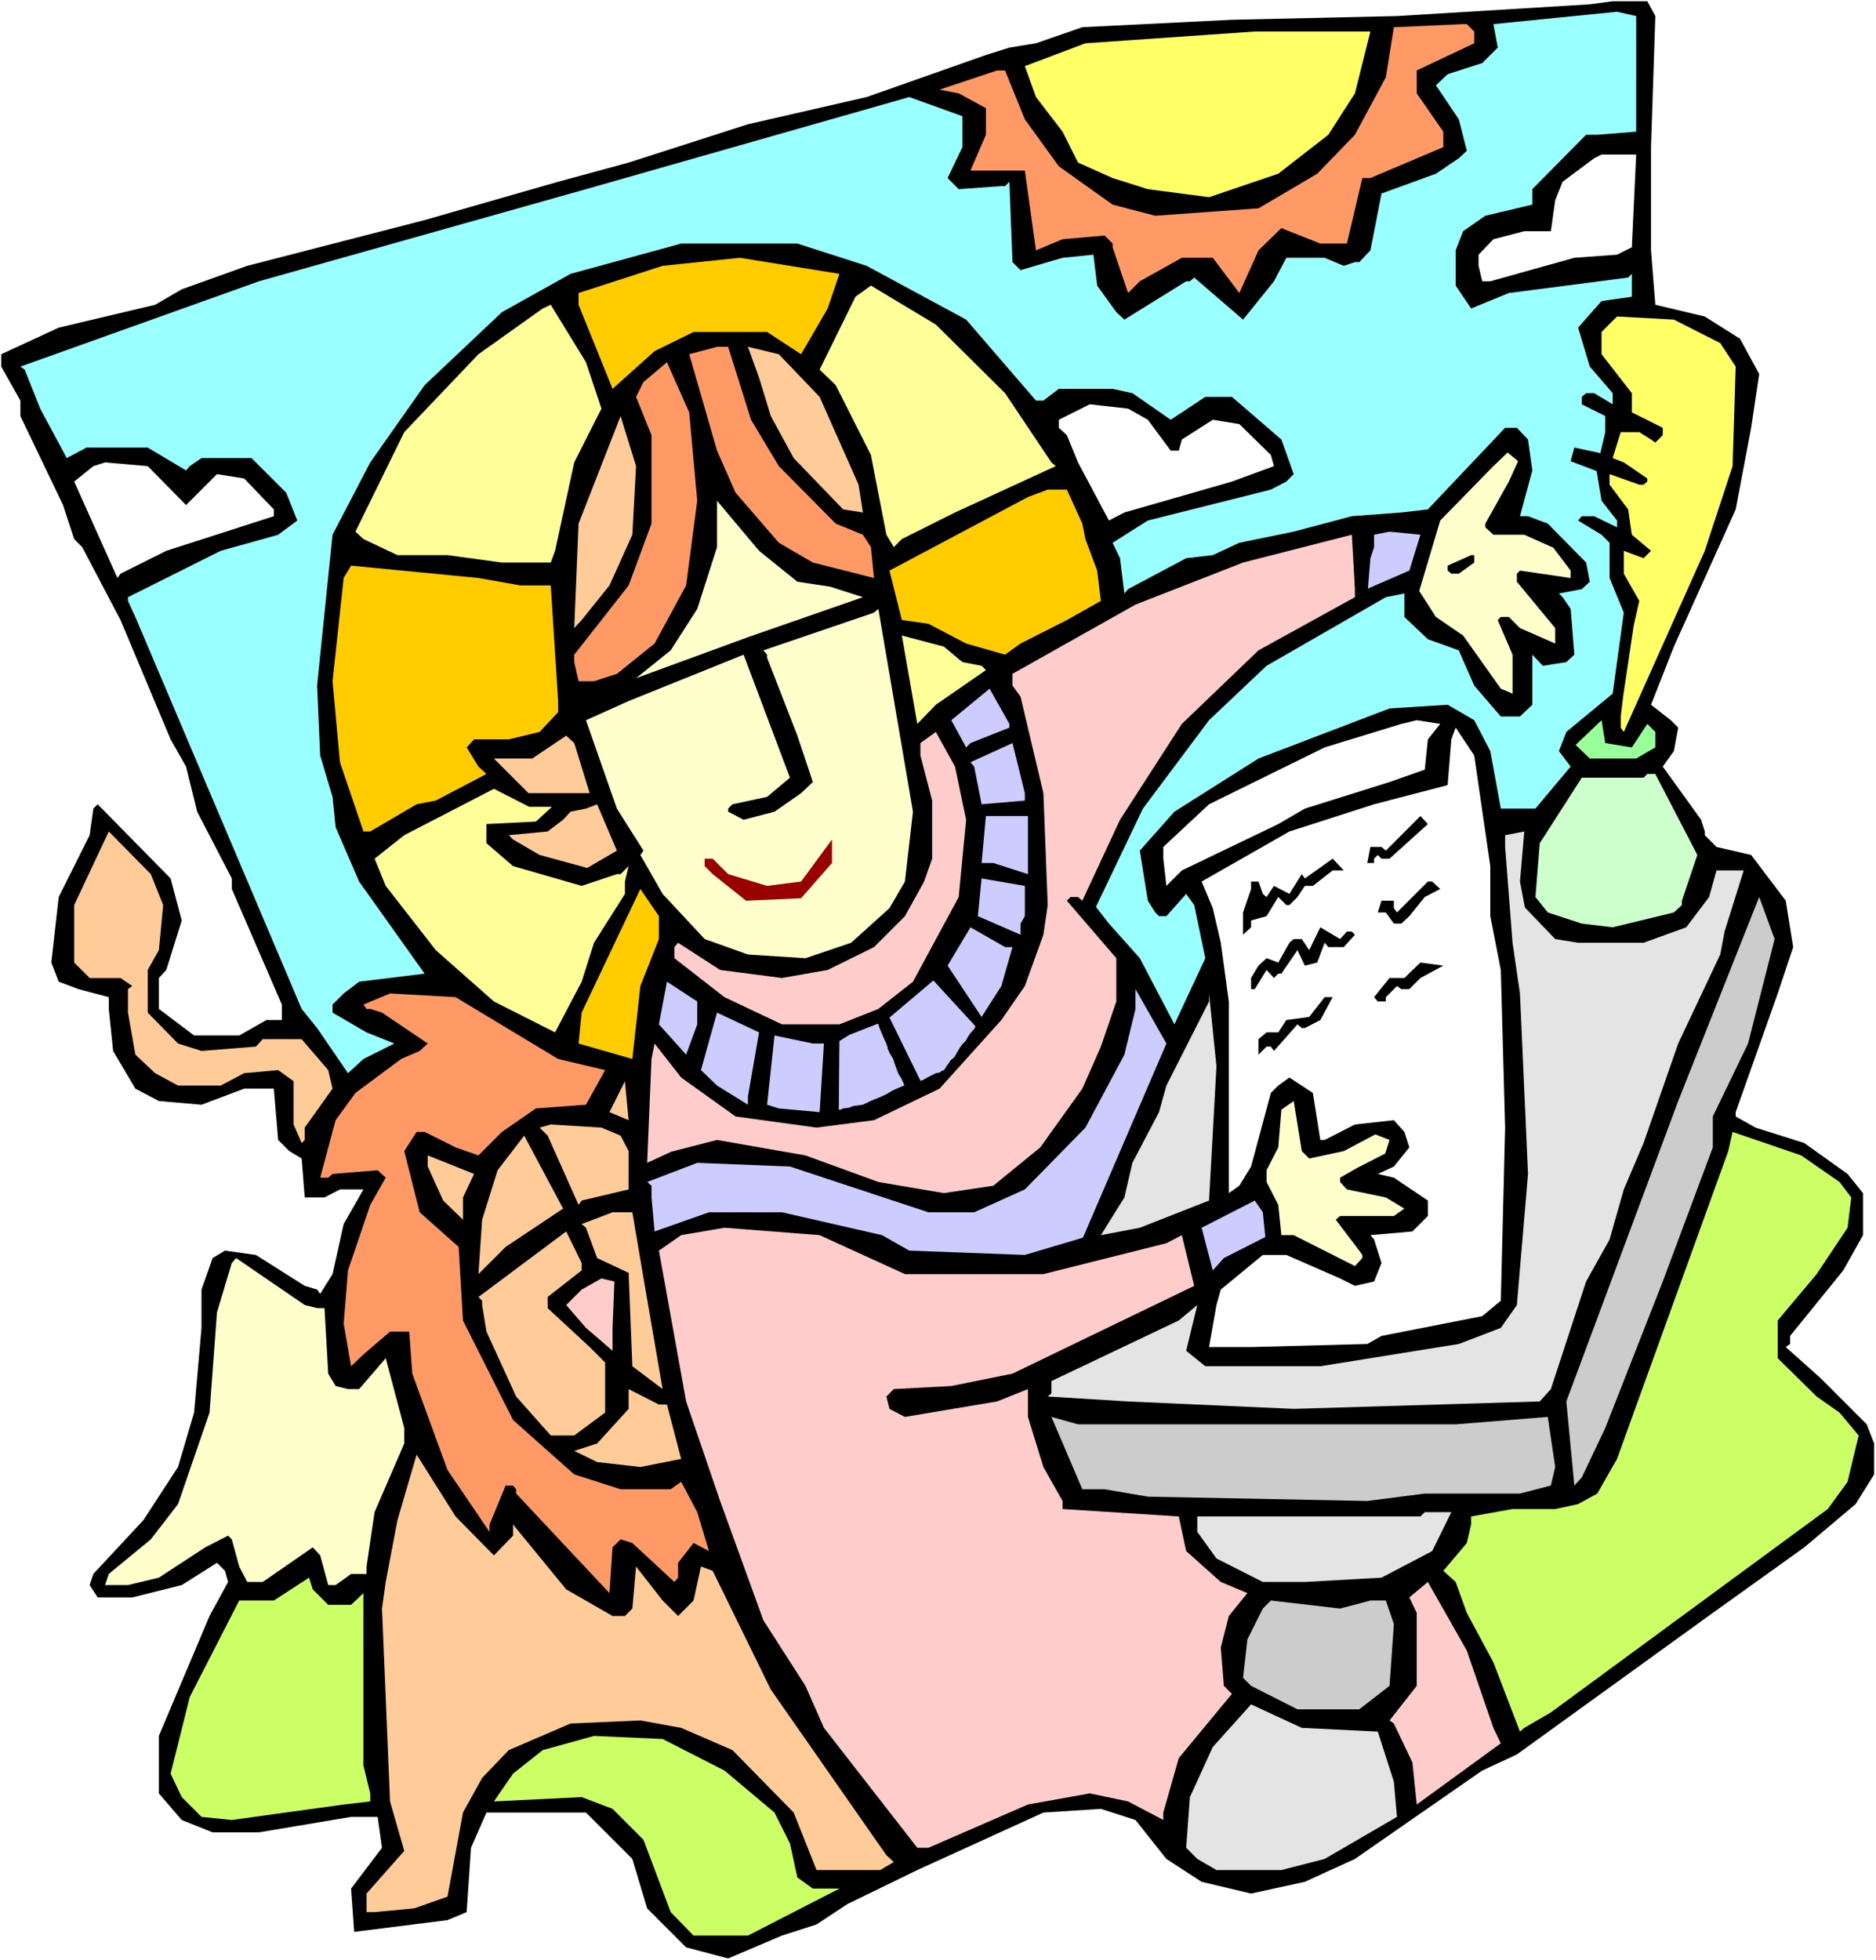
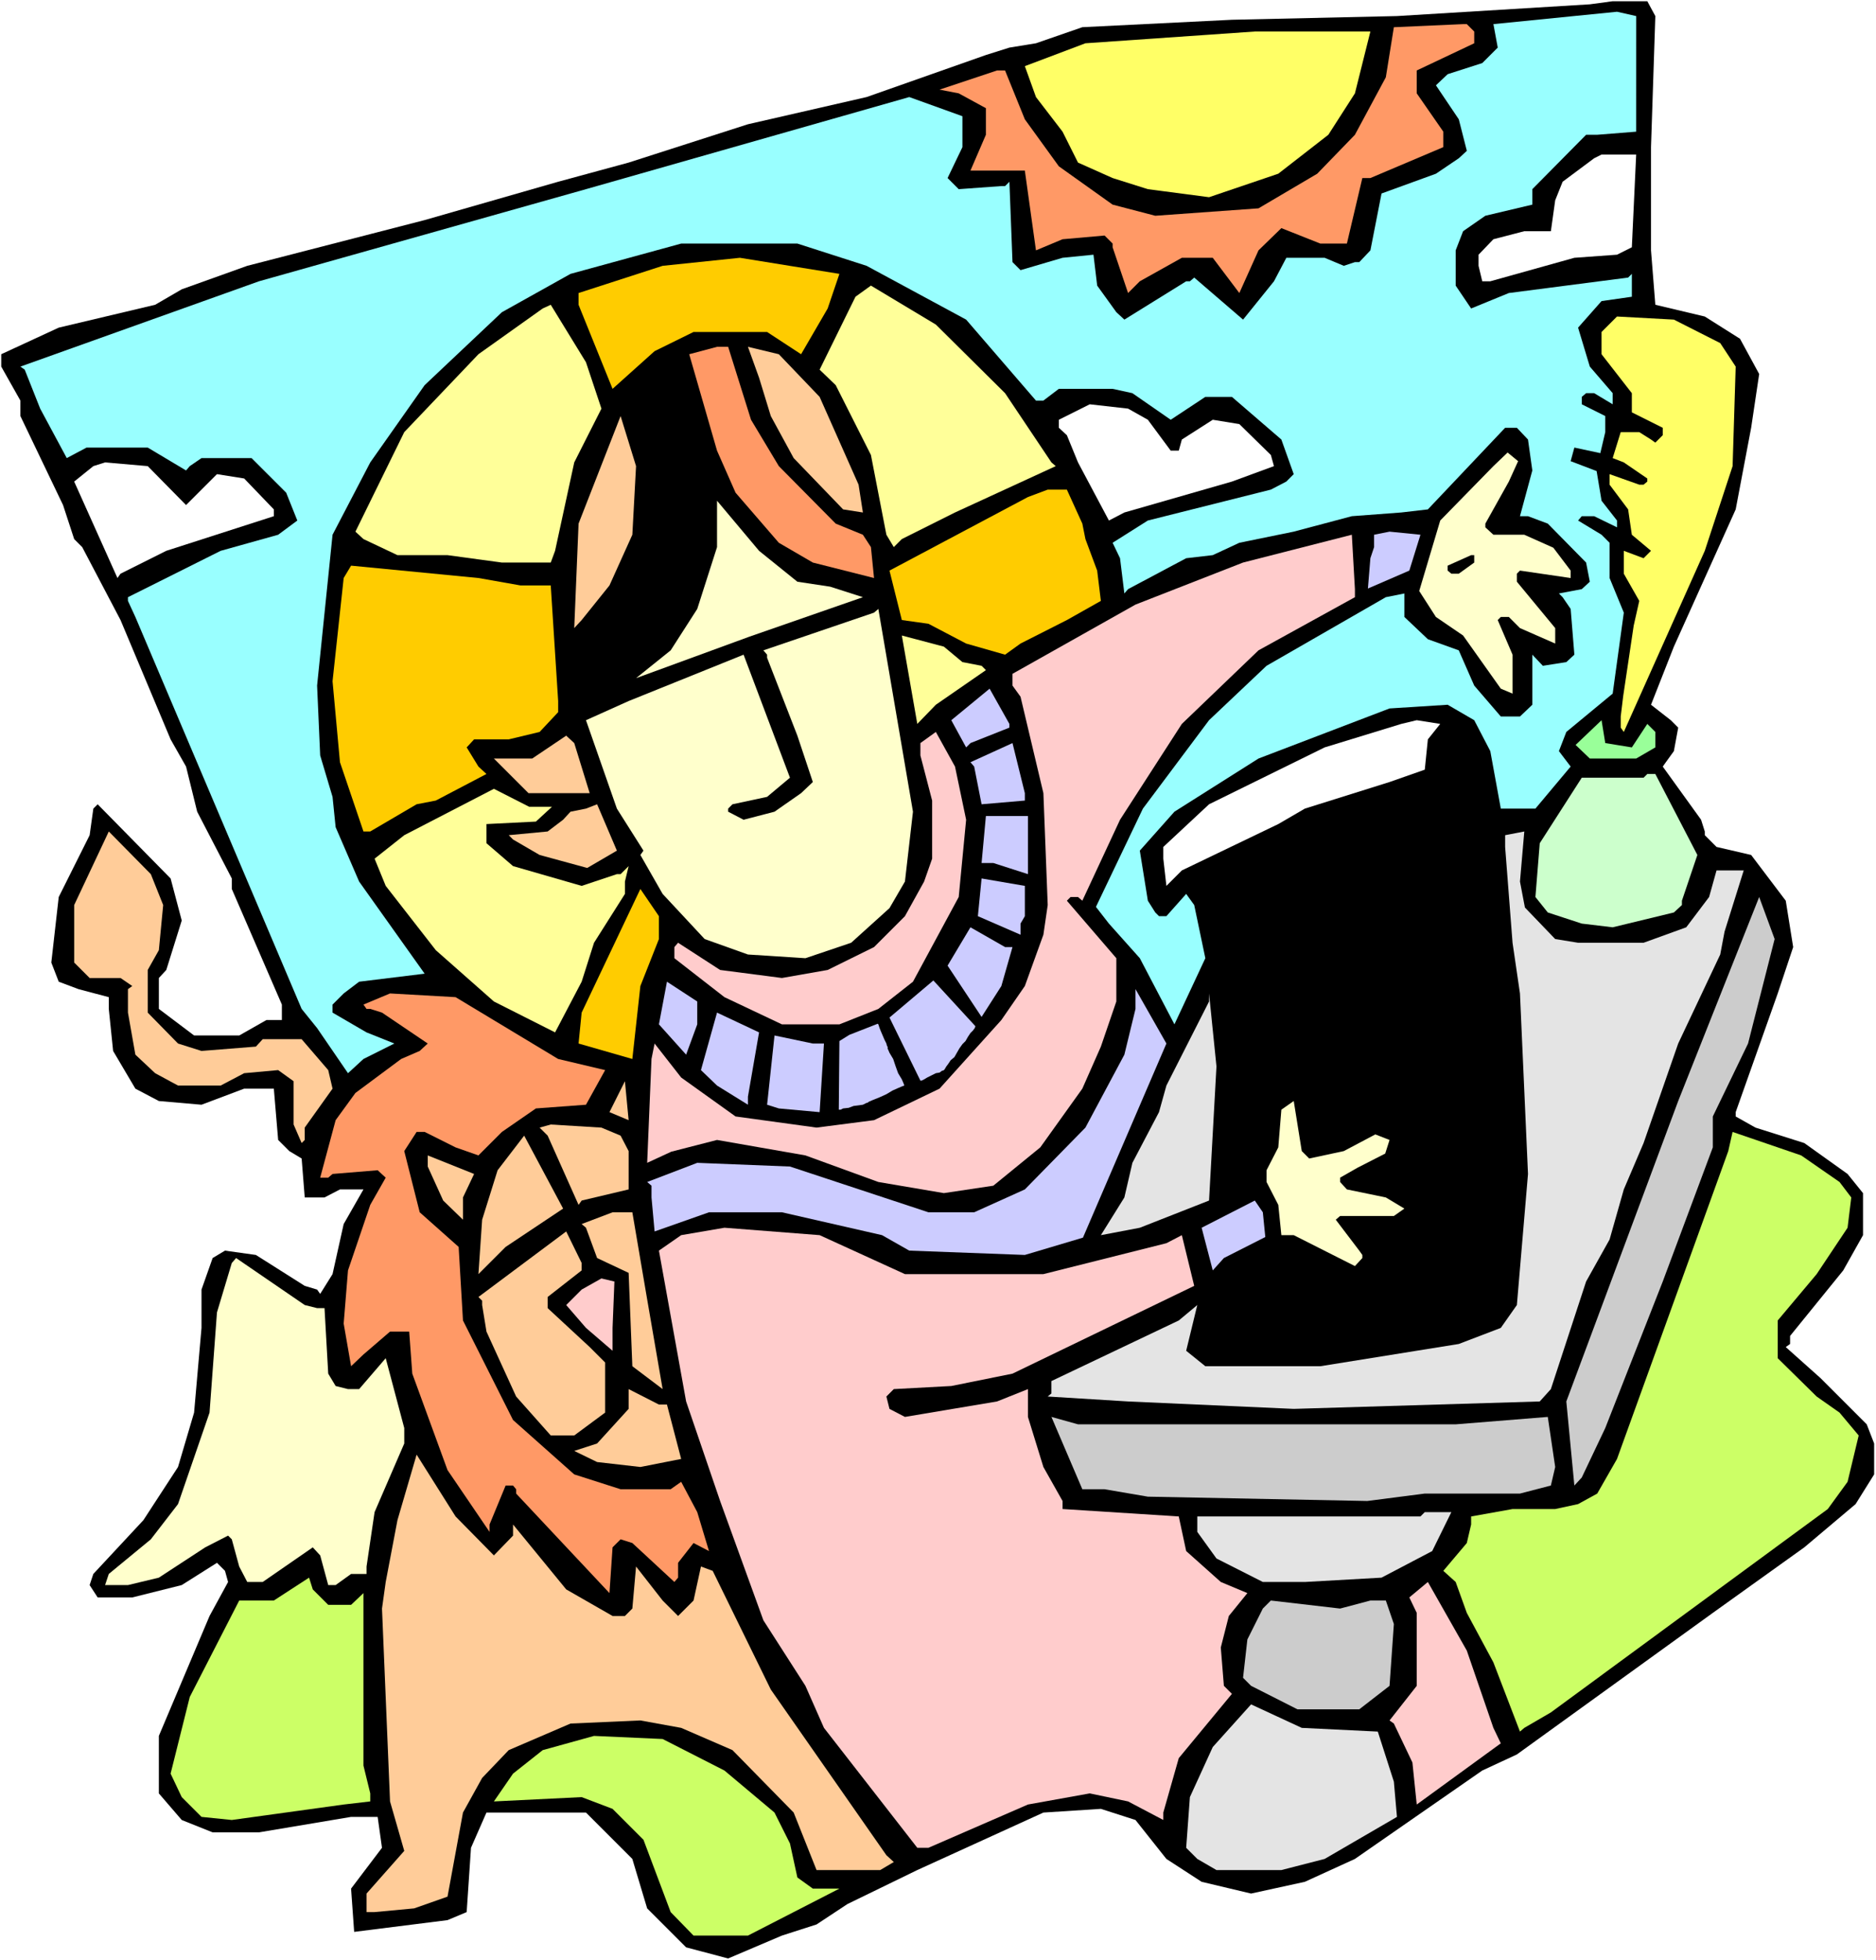
<svg xmlns="http://www.w3.org/2000/svg" xmlns:ns1="http://sodipodi.sourceforge.net/DTD/sodipodi-0.dtd" xmlns:ns2="http://www.inkscape.org/namespaces/inkscape" version="1.0" width="129.766mm" height="135.55mm" id="svg78" ns1:docname="Mark 16.wmf">
  <rect width="100%" height="100%" fill="#808080" stroke="none" />
  <ns1:namedview id="namedview78" pagecolor="#ffffff" bordercolor="#000000" borderopacity="0.25" ns2:showpageshadow="2" ns2:pageopacity="0.0" ns2:pagecheckerboard="0" ns2:deskcolor="#d1d1d1" ns2:document-units="mm" />
  <defs id="defs1">
    <pattern id="WMFhbasepattern" patternUnits="userSpaceOnUse" width="6" height="6" x="0" y="0" />
  </defs>
  <path style="fill:#ffffff;fill-opacity:1;fill-rule:evenodd;stroke:none" d="M 0,512.314 H 490.455 V 0 H 0 Z" id="path1" />
  <path style="fill:#000000;fill-opacity:1;fill-rule:evenodd;stroke:none" d="M 432.764,4.201 431.633,38.452 v 26.981 l 1.131,14.217 12.928,3.07 9.211,5.816 5.01,9.209 -2.101,14.056 -4.04,21.326 -16.16,35.867 -5.979,15.187 5.171,4.039 1.939,1.939 -1.131,6.139 -2.101,2.908 -0.808,1.131 10.019,13.894 0.97,3.07 v 0.969 l 3.07,3.07 9.05,2.1 9.05,11.956 1.939,12.117 -4.04,12.117 -10.989,31.02 v 1.131 l 5.171,2.908 12.766,4.039 11.312,8.078 4.04,5.008 v 10.986 l -5.171,9.209 -13.898,17.126 v 2.1 l -1.131,0.808 9.05,8.078 12.12,12.117 1.939,5.008 v 8.078 l -4.848,7.755 -13.413,11.309 -23.917,17.126 -51.227,36.998 -9.05,4.201 -33.29,23.103 -13.09,5.978 -14.059,3.07 -12.928,-3.07 -9.211,-5.978 -8.08,-10.178 -9.05,-2.908 -15.029,0.969 -32.966,15.025 -18.261,8.886 -8.08,5.332 -9.05,2.908 -14.059,5.978 -10.989,-2.908 -10.181,-10.178 -3.878,-12.925 -12.12,-12.117 h -26.018 l -4.04,9.209 -1.131,16.802 -5.01,2.1 -24.402,3.07 -0.808,-11.309 8.08,-10.663 -1.131,-8.078 h -6.949 l -24.078,4.039 H 55.59 l -8.08,-3.231 -5.979,-6.947 v -15.025 l 13.251,-31.343 4.848,-8.886 -0.808,-2.908 -2.101,-2.1 -9.211,5.816 -12.928,3.231 h -9.05 l -2.101,-3.231 0.97,-2.908 13.09,-14.056 9.05,-13.894 4.202,-14.217 1.939,-22.134 v -10.017 l 2.909,-8.24 3.232,-1.939 8.08,1.131 12.766,8.078 3.232,0.969 0.808,1.131 3.232,-5.17 2.909,-13.087 5.171,-9.047 H 88.88 l -4.04,2.1 H 79.669 l -0.808,-10.178 -3.232,-1.939 -2.909,-2.908 -1.131,-13.41 h -7.757 l -11.15,4.201 -11.15,-0.969 -6.141,-3.231 -5.818,-9.855 -1.131,-10.986 v -3.07 l -7.918,-2.1 -5.171,-1.939 -1.939,-5.008 1.939,-17.126 8.08,-16.156 0.97,-6.947 1.131,-1.131 19.069,19.387 2.909,10.986 -4.04,12.925 -1.939,2.1 v 8.078 l 9.211,6.947 h 11.797 l 7.11,-4.039 h 4.04 v -4.039 L 60.6,232.326 v -2.747 L 51.55,212.131 48.642,200.337 44.602,193.228 31.512,162.047 21.493,142.983 19.392,140.882 16.483,131.996 5.333,108.731 V 104.692 L 0.323,95.806 v -3.231 l 15.029,-6.947 25.21,-5.978 6.949,-4.039 17.13,-6.139 46.379,-11.956 34.906,-10.017 18.422,-5.008 31.189,-10.017 31.027,-7.109 31.189,-10.986 6.141,-1.939 6.949,-1.131 12.12,-4.201 39.107,-1.939 43.147,-0.969 50.419,-3.07 5.979,-0.808 h 9.05 z" id="path2" />
  <path style="fill:#99ffff;fill-opacity:1;fill-rule:evenodd;stroke:none" d="m 427.755,34.413 -10.181,0.808 h -2.909 l -14.059,14.217 v 4.039 l -12.282,2.908 -5.818,4.039 -1.939,5.008 v 9.209 l 4.04,5.978 9.858,-4.039 31.189,-4.039 0.97,-0.969 v 5.978 l -7.918,1.131 -6.141,6.947 3.07,10.178 5.979,6.947 v 2.908 l -4.848,-2.908 h -2.101 l -1.131,0.969 v 1.939 l 6.141,3.07 v 4.201 l -1.293,5.493 -6.787,-1.454 -0.97,3.554 6.787,2.585 1.293,7.755 4.04,5.17 v 1.777 l -5.979,-2.908 h -3.232 l -0.97,1.131 6.141,3.716 2.101,2.1 v 9.209 l 3.717,9.047 -2.909,21.165 -12.12,10.017 -1.939,5.008 3.07,4.039 -9.211,10.986 h -9.05 l -2.747,-15.025 -4.202,-8.078 -6.949,-4.039 -15.19,0.969 -34.259,13.087 -21.978,13.894 -9.05,10.178 2.101,13.087 1.939,3.07 0.97,0.969 h 1.939 l 5.171,-5.816 2.101,2.908 2.909,13.894 -8.08,17.287 -9.05,-17.287 -8.08,-9.047 -3.394,-4.362 12.282,-25.688 17.291,-23.103 15.029,-14.217 31.189,-17.933 4.848,-0.969 v 6.139 l 6.141,5.816 8.08,2.908 4.04,9.209 6.949,8.078 h 5.01 l 3.232,-3.07 v -13.087 l 2.747,2.908 6.141,-0.969 2.101,-1.939 -0.97,-11.956 -2.101,-3.07 -0.97,-0.969 5.979,-1.131 2.101,-1.939 -0.97,-5.008 -10.019,-10.178 -5.171,-1.939 h -2.101 l 3.232,-11.956 -1.131,-8.078 -2.909,-3.07 h -3.07 l -20.2,21.326 -6.949,0.808 -12.928,0.969 -15.19,4.039 -14.221,2.908 -6.949,3.231 -6.949,0.808 -15.19,8.078 -0.97,1.131 -1.131,-9.209 -1.939,-4.039 9.211,-5.816 32.158,-8.078 4.04,-2.1 1.939,-1.939 -3.232,-9.047 -12.928,-11.148 h -6.949 l -9.05,5.978 -10.019,-6.947 -5.171,-1.131 h -14.059 l -4.04,3.07 h -1.939 L 252.581,83.528 226.563,69.472 208.464,63.656 H 178.083 l -28.926,7.917 -17.938,10.017 -20.2,19.064 -14.221,20.195 -9.858,18.903 -4.04,39.421 0.808,18.257 3.232,10.825 0.808,7.917 6.141,14.217 17.13,24.073 -17.13,2.1 -4.04,3.07 -2.909,2.908 v 2.1 l 8.888,5.17 7.272,2.908 -8.08,4.039 -4.04,3.716 -8.08,-11.794 -4.04,-5.008 -43.47,-102.43 -1.939,-4.201 v -0.969 l 24.24,-12.117 15.029,-4.201 5.01,-3.716 -2.909,-7.27 -9.05,-9.047 H 52.682 l -3.07,2.1 -0.97,1.131 -10.019,-5.978 H 22.624 L 17.453,119.718 10.504,106.793 6.464,96.614 5.333,95.806 67.71,73.511 153.197,49.438 l 84.517,-24.073 13.898,5.008 V 38.452 l -3.878,8.078 2.909,2.908 11.15,-0.808 h 0.97 l 1.131,-1.131 0.808,21.003 2.101,2.1 10.989,-3.231 8.08,-0.808 0.97,8.078 5.01,6.947 2.101,1.939 16.16,-10.017 h 0.97 l 1.131,-0.969 12.766,10.986 8.08,-10.017 3.232,-6.139 h 10.019 l 5.01,2.1 2.909,-0.969 h 1.131 l 2.909,-3.07 2.909,-14.864 14.221,-5.17 5.979,-4.039 2.101,-1.939 -2.101,-8.24 -5.979,-8.886 3.07,-2.908 9.05,-2.908 4.04,-4.039 -1.131,-6.139 32.32,-3.231 5.01,1.131 z" id="path3" />
  <path style="fill:#ff9966;fill-opacity:1;fill-rule:evenodd;stroke:none" d="m 385.416,8.24 v 3.07 l -15.029,7.109 v 5.978 l 6.949,10.017 V 38.452 l -19.069,8.078 H 356.166 l -4.04,17.126 h -6.949 l -10.181,-4.039 -5.979,5.816 -5.01,11.148 -6.949,-9.209 h -8.08 l -10.989,6.139 -3.07,3.07 -4.04,-11.956 v -0.969 l -2.101,-2.1 -10.989,0.969 -6.949,2.908 -2.909,-20.842 h -14.221 l 4.04,-9.371 v -6.947 l -7.11,-3.877 -5.01,-0.969 15.029,-5.008 h 2.101 l 5.171,12.763 8.888,12.279 14.059,10.017 11.15,2.908 26.987,-1.939 15.352,-9.047 9.858,-10.178 8.08,-15.025 2.101,-13.087 18.099,-0.808 h 0.97 z" id="path4" />
  <path style="fill:#ffff66;fill-opacity:1;fill-rule:evenodd;stroke:none" d="m 354.227,24.396 -6.949,10.825 -13.09,10.178 -18.099,6.139 -15.998,-2.1 -9.211,-2.908 -9.05,-4.039 -4.04,-8.078 -6.949,-9.047 -2.909,-8.078 15.837,-5.978 44.278,-3.07 h 30.219 z" id="path5" />
  <path style="fill:#ffffff;fill-opacity:1;fill-rule:evenodd;stroke:none" d="m 426.624,64.625 -3.878,1.939 -11.15,0.808 -21.978,6.139 h -2.101 l -0.97,-4.039 V 66.564 l 3.878,-4.039 8.08,-2.1 h 6.949 l 1.131,-8.078 1.939,-4.847 8.242,-6.139 1.939,-0.969 h 9.05 z" id="path6" />
  <path style="fill:#ffcc00;fill-opacity:1;fill-rule:evenodd;stroke:none" d="m 216.382,80.62 -6.949,11.956 -8.888,-5.816 H 181.315 l -10.181,5.008 -10.989,9.855 -8.888,-21.972 v -3.07 l 21.978,-7.109 20.2,-2.1 26.018,4.201 z" id="path7" />
  <path style="fill:#ffff99;fill-opacity:1;fill-rule:evenodd;stroke:none" d="m 262.761,102.754 12.12,18.095 1.131,0.969 -26.341,12.117 -13.898,6.947 -2.101,2.1 -1.939,-3.231 -4.04,-20.842 -9.211,-18.257 -4.202,-4.039 9.373,-19.064 4.04,-2.908 16.968,10.178 z" id="path8" />
  <path style="fill:#ffff99;fill-opacity:1;fill-rule:evenodd;stroke:none" d="m 157.237,106.793 -7.11,14.056 -5.01,23.103 -1.131,3.07 h -12.766 l -14.221,-1.939 h -13.09 l -8.888,-4.201 -2.101,-1.939 12.766,-26.012 19.392,-20.357 16.806,-11.956 2.101,-0.969 9.211,15.025 z" id="path9" />
  <path style="fill:#ffff66;fill-opacity:1;fill-rule:evenodd;stroke:none" d="m 449.732,89.667 4.04,6.139 -0.808,26.012 -7.272,22.134 -21.17,47.338 -0.808,-1.131 v -2.908 l 0.646,-5.332 2.747,-18.418 1.454,-6.462 -4.04,-7.109 v -5.978 l 5.171,1.939 1.939,-1.939 -5.01,-4.201 -0.97,-6.624 -4.848,-6.462 v -2.747 l 7.757,2.747 h 1.131 l 0.97,-0.808 v -0.808 l -6.141,-4.201 -2.909,-1.131 2.101,-6.786 h 4.848 l 3.07,1.939 1.131,0.808 1.939,-1.939 v -1.939 l -8.08,-4.039 v -5.008 l -7.918,-10.178 v -5.816 l 4.04,-4.039 14.867,0.808 z" id="path10" />
  <path style="fill:#ff9966;fill-opacity:1;fill-rule:evenodd;stroke:none" d="m 196.344,109.701 7.272,12.117 14.867,15.025 7.11,2.908 2.101,3.231 0.808,8.078 -15.998,-4.039 -8.888,-5.17 -11.312,-13.087 -4.848,-10.986 -7.272,-25.204 7.272,-1.939 h 2.909 z" id="path11" />
  <path style="fill:#ffcc99;fill-opacity:1;fill-rule:evenodd;stroke:none" d="m 214.281,103.723 10.181,22.942 1.131,7.27 -5.171,-0.808 -12.928,-13.41 -5.979,-10.986 -3.07,-10.017 -2.909,-8.078 8.08,1.939 z" id="path12" />
-   <path style="fill:#ff9966;fill-opacity:1;fill-rule:evenodd;stroke:none" d="m 182.285,130.865 -2.909,22.134 -8.242,15.187 -9.858,7.917 -5.979,1.939 h -4.04 l -1.131,-5.008 v -1.939 l 14.221,-18.095 5.979,-16.156 v -23.103 l -4.04,-10.017 1.939,-3.877 6.141,-5.17 5.818,13.087 z" id="path13" />
  <path style="fill:#ffffff;fill-opacity:1;fill-rule:evenodd;stroke:none" d="m 300.091,109.701 5.979,8.078 h 2.101 l 0.808,-2.908 8.08,-5.17 6.949,1.131 8.242,8.078 0.808,2.908 -10.989,4.039 -28.118,8.078 -4.04,2.1 -8.08,-15.187 -2.909,-7.109 -2.101,-1.939 v -2.1 l 8.08,-4.039 10.019,1.131 z" id="path14" />
  <path style="fill:#ffcc99;fill-opacity:1;fill-rule:evenodd;stroke:none" d="m 165.317,139.751 -5.979,13.248 -7.272,9.047 -1.939,2.1 1.131,-27.304 10.989,-28.112 4.04,13.087 z" id="path15" />
  <path style="fill:#ffffcc;fill-opacity:1;fill-rule:evenodd;stroke:none" d="m 394.465,125.857 -6.141,10.986 v 0.969 l 2.101,1.939 h 8.08 l 7.595,3.393 4.525,5.978 v 1.939 l -13.251,-1.939 -0.808,0.808 v 2.1 l 10.019,12.117 v 4.039 l -9.211,-4.039 -2.909,-2.908 h -2.101 l -0.808,0.808 3.878,9.047 v 10.178 l -3.07,-1.292 -9.858,-13.894 -7.11,-4.847 -4.363,-6.786 5.494,-18.418 13.898,-14.217 3.717,-3.554 2.747,2.262 z" id="path16" />
  <path style="fill:#ffffff;fill-opacity:1;fill-rule:evenodd;stroke:none" d="m 48.642,131.996 8.08,-8.078 7.11,1.131 7.757,8.078 v 1.777 l -28.118,9.047 -11.958,5.978 -0.808,1.131 -11.312,-25.204 5.01,-4.039 3.07,-0.969 11.15,0.969 z" id="path17" />
  <path style="fill:#ffcc00;fill-opacity:1;fill-rule:evenodd;stroke:none" d="m 282.961,136.843 0.808,4.039 3.07,8.24 0.97,7.917 -8.888,5.008 -12.12,6.139 -4.04,2.908 -10.181,-2.908 -9.858,-5.17 -6.949,-0.969 -3.232,-12.925 36.198,-19.226 5.171,-1.939 h 5.01 z" id="path18" />
  <path style="fill:#ffffcc;fill-opacity:1;fill-rule:evenodd;stroke:none" d="m 208.464,152.03 8.565,1.292 8.565,2.747 -29.734,10.34 -29.573,10.825 9.05,-7.27 6.949,-10.825 5.171,-16.156 v -12.117 l 10.989,13.087 z" id="path19" />
  <path style="fill:#ccccff;fill-opacity:1;fill-rule:evenodd;stroke:none" d="m 368.448,149.122 -10.827,4.685 0.646,-7.917 0.97,-2.908 v -3.231 l 4.04,-0.808 8.08,0.808 z" id="path20" />
  <path style="fill:#ffcccc;fill-opacity:1;fill-rule:evenodd;stroke:none" d="m 354.227,156.069 -25.21,13.894 -20.038,19.226 -16.16,25.042 -9.858,21.165 -1.131,-0.969 h -1.939 l -0.97,0.969 12.928,15.025 v 11.309 l -4.04,11.794 -4.848,10.986 -10.989,15.348 -12.282,10.017 -12.928,1.939 -17.13,-2.908 -19.069,-6.947 -23.109,-4.039 -11.958,3.07 -6.302,2.908 1.131,-27.142 0.808,-4.039 6.949,8.886 14.221,10.178 21.17,2.908 15.029,-1.939 17.13,-8.24 16.16,-17.933 6.141,-8.886 4.848,-13.41 1.131,-7.755 -1.131,-29.243 -5.979,-25.204 -2.101,-2.908 v -3.07 l 32.158,-18.095 28.118,-10.986 28.442,-7.27 0.808,14.217 z" id="path21" />
  <path style="fill:#000000;fill-opacity:1;fill-rule:evenodd;stroke:none" d="m 385.416,147.022 -4.04,2.908 h -1.939 l -0.97,-0.808 v -1.292 l 6.141,-2.747 h 0.808 z" id="path22" />
  <path style="fill:#ffcc00;fill-opacity:1;fill-rule:evenodd;stroke:none" d="m 136.067,152.999 h 7.918 l 1.939,30.212 v 2.908 l -4.848,5.17 -8.08,1.939 h -9.05 l -1.939,2.1 3.07,5.008 2.101,1.939 -13.251,6.947 -5.01,0.969 -12.12,7.109 h -1.778 l -6.141,-18.095 -1.939,-21.165 2.909,-26.981 1.939,-3.231 33.29,3.231 z" id="path23" />
  <path style="fill:#ffffcc;fill-opacity:1;fill-rule:evenodd;stroke:none" d="m 236.582,230.388 -4.04,6.947 -10.019,9.047 -11.958,4.039 -15.029,-0.969 -11.312,-4.039 -10.989,-11.794 -5.818,-10.178 0.808,-1.131 -6.949,-10.986 -8.08,-23.103 11.15,-5.008 30.058,-12.117 12.12,32.151 -5.979,5.008 -9.05,1.939 -1.131,1.131 v 0.808 l 4.04,2.1 8.08,-2.1 6.949,-4.847 3.07,-2.908 -4.04,-12.117 -7.918,-20.357 v -0.808 l -0.97,-1.131 28.926,-9.855 1.131,-0.969 9.05,52.992 z" id="path24" />
  <path style="fill:#ffff99;fill-opacity:1;fill-rule:evenodd;stroke:none" d="m 251.611,173.033 5.01,0.969 1.131,1.131 -13.09,9.047 -4.848,5.008 -4.04,-23.103 10.989,2.908 z" id="path25" />
  <path style="fill:#ccccff;fill-opacity:1;fill-rule:evenodd;stroke:none" d="m 263.892,190.159 -10.181,4.039 -1.131,1.131 -3.878,-7.109 10.019,-8.24 5.171,9.209 z" id="path26" />
  <path style="fill:#ffffff;fill-opacity:1;fill-rule:evenodd;stroke:none" d="m 373.296,193.228 -0.808,7.917 -9.211,3.231 -22.139,6.947 -6.949,4.039 -25.21,12.117 -4.04,4.039 -0.808,-7.109 v -3.07 l 11.958,-11.148 30.219,-14.864 20.038,-6.139 4.04,-0.969 6.141,0.969 z" id="path27" />
  <path style="fill:#99ff99;fill-opacity:1;fill-rule:evenodd;stroke:none" d="m 426.624,195.329 4.04,-6.139 2.101,2.1 v 4.039 l -5.01,2.908 h -12.12 l -3.717,-3.554 6.787,-6.462 0.97,5.978 z" id="path28" />
-   <path style="fill:#ffffff;fill-opacity:1;fill-rule:evenodd;stroke:none" d="m 389.617,226.349 v 13.087 l 2.747,14.056 1.131,41.198 -1.131,45.237 -4.848,4.039 -26.341,5.17 -3.717,2.1 -30.381,0.808 h -10.989 l 1.939,-10.986 1.131,-4.039 10.989,-9.047 h 6.141 l 14.059,6.139 3.878,1.939 5.01,-1.131 1.939,-4.847 -1.939,-6.139 -0.97,-1.131 10.989,-0.969 4.04,-4.039 v -4.039 l -8.888,-5.978 -4.202,-0.969 4.202,-1.939 4.04,-5.008 -1.293,-4.039 -2.747,-3.07 -10.181,1.131 -7.918,4.039 h -1.131 l -1.939,-12.279 -6.141,-4.039 -2.909,2.1 -1.939,1.939 -5.171,19.226 -3.07,5.008 -2.747,1.939 v -50.084 l -2.101,-15.348 -2.101,-9.047 -2.909,-6.947 22.947,-13.087 22.139,-7.109 19.23,-5.008 0.97,-11.956 1.131,-3.07 4.848,7.27 z" id="path29" />
  <path style="fill:#ffcccc;fill-opacity:1;fill-rule:evenodd;stroke:none" d="m 252.581,214.231 -1.939,20.195 -11.958,22.134 -9.05,7.109 -10.181,4.039 H 204.424 L 189.395,260.6 176.305,250.421 v -2.908 l 0.97,-1.131 10.989,7.109 16.16,2.1 11.958,-2.1 12.12,-5.978 8.08,-8.078 5.01,-9.047 2.101,-5.978 v -15.187 l -3.07,-11.794 v -3.231 l 4.04,-2.908 5.01,9.047 z" id="path30" />
  <path style="fill:#ffcc99;fill-opacity:1;fill-rule:evenodd;stroke:none" d="m 154.166,207.284 h -15.998 l -9.05,-9.047 h 10.019 l 8.888,-5.978 2.101,1.939 z" id="path31" />
  <path style="fill:#ccccff;fill-opacity:1;fill-rule:evenodd;stroke:none" d="m 267.933,209.223 -11.312,0.969 -1.939,-9.855 -0.97,-1.131 10.989,-5.008 3.232,13.087 z" id="path32" />
  <path style="fill:#ccffcc;fill-opacity:1;fill-rule:evenodd;stroke:none" d="m 443.753,223.44 -4.04,11.956 v 1.131 l -2.101,1.939 -15.998,3.877 -8.08,-0.969 -8.888,-2.908 -3.232,-4.039 1.131,-14.056 10.989,-17.126 h 16.16 l 0.97,-0.969 h 2.101 z" id="path33" />
  <path style="fill:#ffff99;fill-opacity:1;fill-rule:evenodd;stroke:none" d="m 144.309,210.839 -4.202,3.877 -12.928,0.646 v 5.008 l 6.949,5.978 17.938,5.17 9.211,-3.07 h 0.97 l 2.101,-2.1 -0.97,4.039 v 3.231 l -8.08,12.763 -3.232,10.178 -6.949,13.248 -15.998,-8.078 -15.19,-13.41 -13.09,-16.802 -2.909,-7.109 7.757,-6.139 23.432,-12.117 9.211,4.685 z" id="path34" />
  <path style="fill:#ffcc99;fill-opacity:1;fill-rule:evenodd;stroke:none" d="m 153.52,226.833 -12.443,-3.393 -6.949,-4.039 -1.131,-1.131 10.181,-0.969 4.04,-3.07 1.939,-2.1 4.04,-0.808 2.909,-1.131 5.171,12.117 z" id="path35" />
  <path style="fill:#ccccff;fill-opacity:1;fill-rule:evenodd;stroke:none" d="m 268.74,228.449 -9.05,-2.908 h -3.07 l 1.131,-12.279 h 10.989 z" id="path36" />
  <path style="fill:#000000;fill-opacity:1;fill-rule:evenodd;stroke:none" d="m 363.276,224.41 h -2.101 l -0.97,-0.969 -0.97,0.969 v 1.131 h -1.778 l 0.808,-4.201 h 2.909 l 1.131,0.969 9.05,-9.047 1.939,2.1 z" id="path37" />
  <path style="fill:#ffcc99;fill-opacity:1;fill-rule:evenodd;stroke:none" d="m 42.662,236.527 -1.131,11.794 -2.909,5.17 v 11.148 l 7.918,8.078 6.141,1.939 14.221,-1.131 1.778,-1.939 h 10.181 l 6.949,8.078 1.131,4.847 -7.272,10.178 v 3.231 l -0.808,0.808 -2.101,-4.847 v -11.309 l -4.04,-2.908 -8.888,0.808 -6.141,3.231 H 46.541 l -5.979,-3.231 -5.171,-4.847 -1.939,-10.986 v -6.139 l 1.131,-0.808 -3.07,-2.1 h -8.08 l -4.04,-4.039 v -15.025 l 9.05,-19.226 10.989,11.148 z" id="path38" />
  <path style="fill:#e4e4e4;fill-opacity:1;fill-rule:evenodd;stroke:none" d="m 398.667,237.173 7.918,8.24 5.979,0.969 h 17.13 l 11.15,-4.039 5.979,-7.917 1.939,-6.947 h 7.11 l -5.01,15.995 -1.131,5.978 -10.989,23.265 -9.05,26.012 -5.171,12.117 -3.717,13.087 -6.141,10.986 -9.211,28.112 -2.909,3.231 -64.317,1.939 -43.309,-1.939 -21.008,-1.292 0.97,-0.808 v -3.231 l 33.29,-15.833 4.848,-4.039 -2.909,11.956 5.01,4.039 h 30.058 l 36.198,-5.816 10.989,-4.201 4.202,-5.978 2.909,-34.251 -2.101,-47.176 -1.939,-13.248 -1.939,-25.042 v -3.07 l 5.01,-0.969 -1.131,13.087 z" id="path39" />
-   <path style="fill:#990000;fill-opacity:1;fill-rule:evenodd;stroke:none" d="m 209.433,234.75 -14.382,0.646 -8.726,-6.947 -2.101,-2.1 v -1.939 h 2.101 l 4.04,4.039 10.181,3.07 8.888,-1.131 8.08,-10.986 v 6.139 z" id="path40" />
  <path style="fill:#000000;fill-opacity:1;fill-rule:evenodd;stroke:none" d="m 348.409,227.48 -5.171,4.039 h -2.101 l -1.939,2.908 -2.101,2.1 h -0.808 l -2.101,-2.1 -3.07,5.008 -4.04,1.131 v 1.777 l -2.101,1.939 v -5.816 l 2.101,-6.139 v -1.939 h 1.939 l 1.131,3.231 0.97,0.808 1.939,-2.908 4.04,2.1 3.232,-5.17 0.808,1.131 7.272,-5.17 2.909,3.07 z" id="path41" />
  <path style="fill:#ccccff;fill-opacity:1;fill-rule:evenodd;stroke:none" d="m 267.933,239.435 -1.131,1.939 v 2.908 l -11.15,-4.847 0.97,-9.855 11.312,1.939 z" id="path42" />
-   <path style="fill:#000000;fill-opacity:1;fill-rule:evenodd;stroke:none" d="m 376.528,232.326 -4.04,2.1 -4.04,5.008 -2.101,1.939 h -1.939 l -2.101,-2.908 h -2.101 l 0.97,-3.07 h 3.232 v 1.939 l 0.808,1.131 8.08,-8.078 h 1.131 z" id="path43" />
  <path style="fill:#ffcc00;fill-opacity:1;fill-rule:evenodd;stroke:none" d="m 172.265,245.413 -4.848,12.279 -2.101,19.064 -14.059,-4.039 0.808,-8.078 15.352,-32.312 4.848,7.109 z" id="path44" />
  <path style="fill:#cccccc;fill-opacity:1;fill-rule:evenodd;stroke:none" d="m 457.004,272.717 -9.211,19.064 v 8.078 l -13.09,35.059 -15.029,38.29 -6.141,12.925 -1.939,2.1 -2.101,-21.972 29.25,-78.519 21.17,-53.316 4.04,10.986 z" id="path45" />
  <path style="fill:#ccccff;fill-opacity:1;fill-rule:evenodd;stroke:none" d="m 264.7,247.513 -2.909,10.178 -5.171,8.078 -8.888,-13.41 5.979,-10.017 9.05,5.17 z" id="path46" />
  <path style="fill:#000000;fill-opacity:1;fill-rule:evenodd;stroke:none" d="m 352.126,243.474 h 1.293 l 0.808,0.808 -2.909,3.231 h -4.04 l -0.97,-1.131 -1.939,5.17 -3.232,0.808 -1.939,-4.039 -4.202,6.139 h -0.808 l -1.131,1.131 -1.939,-2.1 -3.07,5.008 h -0.97 v -2.908 l 1.939,-3.231 2.101,-1.939 3.07,1.131 2.909,-5.17 1.131,-0.969 h 2.101 l 1.939,2.908 2.909,-5.978 5.171,3.07 z" id="path47" />
  <path style="fill:#000000;fill-opacity:1;fill-rule:evenodd;stroke:none" d="m 371.356,255.591 -2.909,2.908 h -2.101 l -1.131,-0.808 -2.909,2.908 v 1.131 h -2.101 l -0.97,-1.131 4.04,-5.008 h 3.878 l 4.202,-4.039 5.979,0.808 z" id="path48" />
  <path style="fill:#ccccff;fill-opacity:1;fill-rule:evenodd;stroke:none" d="m 182.285,267.709 -2.909,7.917 -7.11,-7.917 2.101,-11.148 7.918,5.17 z" id="path49" />
  <path style="fill:#ccccff;fill-opacity:1;fill-rule:evenodd;stroke:none" d="m 283.123,323.447 -15.19,4.524 -30.219,-1.131 -7.11,-4.039 -26.179,-5.978 h -19.069 l -14.221,5.008 -0.808,-8.886 v -3.07 l -1.131,-0.969 13.09,-5.008 24.24,0.969 36.198,11.956 h 11.958 l 13.251,-5.978 15.837,-16.156 10.181,-19.064 2.909,-11.956 v -5.17 l 8.08,14.217 z" id="path50" />
  <path style="fill:#ff9966;fill-opacity:1;fill-rule:evenodd;stroke:none" d="m 145.925,276.756 12.282,2.908 -5.01,9.047 -13.09,0.969 -8.888,6.139 -6.141,6.139 -5.979,-2.1 -8.08,-4.039 h -2.101 l -3.232,5.008 4.04,15.995 10.181,9.047 1.131,19.226 13.09,26.012 15.998,14.217 12.12,3.877 h 13.09 l 2.747,-1.939 4.202,7.917 3.07,10.178 -4.04,-2.1 -4.04,5.17 v 3.877 l -0.97,1.131 -10.989,-10.178 -3.07,-0.969 -2.101,2.1 -0.808,11.956 -24.402,-26.012 v -1.131 l -0.808,-0.969 h -1.939 l -4.202,10.178 v 1.939 l -10.989,-16.156 -9.211,-25.204 -0.808,-10.986 h -5.01 l -6.949,5.978 -3.232,3.07 -1.939,-11.148 1.131,-13.894 5.818,-17.126 4.04,-7.109 -2.101,-1.939 -11.797,0.969 -1.131,0.969 h -2.101 l 4.04,-15.025 5.171,-7.109 11.958,-8.886 4.848,-2.1 2.101,-1.939 -11.958,-8.078 -3.07,-0.969 h -0.97 l -0.808,-1.131 6.949,-2.908 17.13,0.969 z" id="path51" />
  <path style="fill:#e4e4e4;fill-opacity:1;fill-rule:evenodd;stroke:none" d="m 316.089,313.754 -18.099,7.109 -10.181,1.939 6.141,-9.855 2.101,-9.047 6.949,-13.248 1.939,-6.947 11.15,-21.972 v -2.1 l 1.939,19.064 z" id="path52" />
  <path style="fill:#000000;fill-opacity:1;fill-rule:evenodd;stroke:none" d="m 345.177,266.578 -4.04,2.1 h -0.808 l -1.131,-0.969 -6.141,6.947 -0.808,-1.131 h -1.131 l -2.101,2.1 v -4.039 l 2.101,-1.777 h 3.07 l 2.101,-3.231 5.979,-0.808 4.04,-5.17 h 2.101 z" id="path53" />
  <path style="fill:#ccccff;fill-opacity:1;fill-rule:evenodd;stroke:none" d="m 195.536,286.611 v 2.1 l -8.08,-5.008 -4.202,-4.039 4.202,-15.025 10.989,5.17 z" id="path54" />
  <path style="fill:#ccccff;fill-opacity:1;fill-rule:evenodd;stroke:none" d="m 215.413,272.717 -1.131,17.933 -10.666,-0.969 -3.07,-0.969 1.939,-18.095 10.019,2.1 z" id="path55" />
  <path style="fill:#ffcc99;fill-opacity:1;fill-rule:evenodd;stroke:none" d="m 159.337,290.65 4.04,-8.078 0.97,10.178 z" id="path56" />
  <path style="fill:#ffffcc;fill-opacity:1;fill-rule:evenodd;stroke:none" d="m 342.268,302.768 9.05,-1.939 8.242,-4.362 3.717,1.454 -1.131,3.554 -7.272,3.716 -4.525,2.585 v 1.131 l 1.778,1.939 10.181,2.1 4.848,2.908 -2.747,1.939 H 350.348 l -1.131,0.969 6.141,8.078 0.808,1.131 v 0.808 l -1.939,2.1 -15.998,-8.078 h -3.232 l -0.808,-7.917 -3.07,-5.978 v -3.07 l 3.07,-5.978 0.808,-9.855 3.232,-2.262 2.101,13.087 z" id="path57" />
  <path style="fill:#ffcc99;fill-opacity:1;fill-rule:evenodd;stroke:none" d="m 162.246,296.79 2.101,4.039 v 10.017 l -12.282,2.908 -0.808,1.131 -8.08,-18.095 -2.101,-2.1 2.909,-0.808 13.251,0.808 z" id="path58" />
  <path style="fill:#ccff66;fill-opacity:1;fill-rule:evenodd;stroke:none" d="m 480.921,308.907 3.07,4.039 -0.97,7.917 -8.08,12.117 -10.181,12.117 v 9.855 l 10.181,10.017 5.979,4.201 5.01,5.978 -2.909,12.117 -5.171,7.109 -72.397,53.154 -6.949,4.039 -1.131,0.969 -6.949,-18.095 -6.949,-12.925 -2.909,-8.078 -3.232,-2.908 6.141,-7.27 1.131,-4.847 v -2.1 l 10.827,-1.939 h 11.15 l 5.979,-1.292 5.01,-2.747 5.171,-9.047 29.088,-80.458 1.131,-5.008 17.938,6.139 z" id="path59" />
  <path style="fill:#ffcc99;fill-opacity:1;fill-rule:evenodd;stroke:none" d="m 132.189,325.871 -7.11,7.109 0.97,-14.217 4.04,-12.925 6.949,-9.047 10.181,19.064 z" id="path60" />
  <path style="fill:#ffcc99;fill-opacity:1;fill-rule:evenodd;stroke:none" d="m 121.038,312.946 v 5.816 l -5.171,-5.008 -4.04,-8.886 v -2.908 l 12.12,4.847 z" id="path61" />
  <path style="fill:#ccccff;fill-opacity:1;fill-rule:evenodd;stroke:none" d="m 330.795,323.286 -10.827,5.493 -2.909,3.231 -2.909,-11.148 13.898,-7.109 2.101,3.07 z" id="path62" />
  <path style="fill:#ffcc99;fill-opacity:1;fill-rule:evenodd;stroke:none" d="m 169.195,339.604 4.04,23.427 -7.918,-5.978 -0.97,-24.396 -8.242,-3.877 -2.909,-7.917 -1.131,-0.969 8.08,-3.07 h 5.171 z" id="path63" />
  <path style="fill:#ffcccc;fill-opacity:1;fill-rule:evenodd;stroke:none" d="m 236.582,332.98 h 36.198 l 32.158,-8.078 4.04,-2.1 3.232,13.248 -47.51,22.942 -15.998,3.231 -15.029,0.808 -1.939,1.939 0.808,3.231 4.04,2.1 24.078,-4.039 8.08,-3.231 v 7.27 l 4.04,13.087 5.01,8.886 v 2.1 l 30.381,1.939 1.939,9.047 9.05,8.078 6.949,2.908 -4.848,5.978 -2.101,8.24 0.808,10.017 2.101,2.1 -13.898,16.802 -4.04,14.217 v 1.939 l -9.211,-4.847 -10.019,-2.1 -16.16,2.908 -26.018,11.309 h -2.909 l -24.402,-31.343 -4.848,-10.986 -10.989,-17.126 -11.312,-31.182 -8.888,-26.012 -7.11,-39.421 5.818,-4.039 11.312,-1.939 24.886,1.939 z" id="path64" />
  <path style="fill:#ffcc99;fill-opacity:1;fill-rule:evenodd;stroke:none" d="m 152.065,332.01 -8.888,6.947 v 2.908 l 10.989,10.178 4.04,4.039 v 13.087 l -8.08,5.978 h -6.141 l -9.05,-10.178 -7.757,-16.964 -1.131,-6.947 v -1.131 l -0.97,-0.969 22.947,-17.126 4.04,8.24 z" id="path65" />
  <path style="fill:#ffffcc;fill-opacity:1;fill-rule:evenodd;stroke:none" d="m 82.901,341.866 h 1.939 l 0.97,17.126 1.939,3.231 3.232,0.808 h 2.909 l 5.979,-6.947 0.97,-1.131 4.848,18.257 v 4.039 l -7.757,17.933 -2.101,14.217 v 1.939 h -4.04 l -4.04,2.908 h -1.939 l -2.101,-7.755 -1.939,-2.1 -13.09,9.047 h -4.04 l -2.101,-4.039 -1.939,-7.109 -0.97,-0.969 -5.979,3.07 -12.12,7.917 -8.08,1.939 h -5.979 l 0.97,-2.908 10.989,-9.047 7.11,-9.209 8.242,-23.911 1.939,-26.173 3.878,-12.925 1.131,-1.292 17.938,12.279 z" id="path66" />
  <path style="fill:#ffcccc;fill-opacity:1;fill-rule:evenodd;stroke:none" d="m 160.63,334.918 -0.485,12.117 v 5.978 l -6.949,-5.978 -5.171,-5.978 4.04,-4.039 5.171,-2.908 z" id="path67" />
  <path style="fill:#ffcc99;fill-opacity:1;fill-rule:evenodd;stroke:none" d="m 174.366,367.069 3.717,14.217 -10.666,2.1 -11.312,-1.292 -5.979,-2.908 5.979,-1.939 8.242,-9.047 v -5.17 l 7.918,4.039 z" id="path68" />
  <path style="fill:#cccccc;fill-opacity:1;fill-rule:evenodd;stroke:none" d="m 297.99,372.239 h 82.578 l 24.078,-1.939 1.939,13.087 -1.131,4.847 -8.08,2.1 h -24.886 l -15.029,1.939 -57.368,-1.131 -11.312,-1.939 h -5.818 l -8.08,-18.903 6.949,1.939 z" id="path69" />
  <path style="fill:#ffcc99;fill-opacity:1;fill-rule:evenodd;stroke:none" d="m 129.118,406.49 5.01,-5.17 v -2.908 l 13.898,16.964 12.12,6.947 h 3.232 l 1.939,-1.939 0.97,-10.986 6.949,8.886 4.04,4.039 4.04,-4.039 1.939,-8.886 3.07,1.131 15.19,31.02 30.219,43.299 1.939,1.777 -3.555,2.1 h -16.645 l -5.979,-15.025 -15.998,-16.318 -13.413,-5.816 -10.666,-1.939 -18.261,0.808 -16.16,6.947 -6.949,7.27 -5.01,9.047 -4.04,21.972 -8.726,3.07 -10.342,0.969 h -2.101 v -4.847 l 9.858,-11.148 -3.717,-12.925 -2.101,-50.407 0.97,-6.947 3.07,-16.156 5.01,-17.126 10.181,16.156 z" id="path70" />
  <path style="fill:#e4e4e4;fill-opacity:1;fill-rule:evenodd;stroke:none" d="m 374.427,405.36 -13.251,6.947 -20.038,1.131 h -10.989 l -12.12,-6.139 -5.01,-6.947 v -4.039 h 58.338 l 1.131,-1.131 h 6.949 z" id="path71" />
  <path style="fill:#ccff66;fill-opacity:1;fill-rule:evenodd;stroke:none" d="m 85.81,419.415 h 5.979 l 3.232,-3.07 v 45.076 l 1.778,7.27 v 2.1 l -6.949,0.808 -29.25,4.039 -7.918,-0.808 -5.171,-5.17 -2.909,-6.139 5.01,-20.034 12.928,-25.204 h 9.05 l 9.211,-5.978 0.97,3.07 z" id="path72" />
  <path style="fill:#ffcccc;fill-opacity:1;fill-rule:evenodd;stroke:none" d="m 390.425,451.566 1.939,4.039 -21.978,15.995 -1.131,-10.986 -4.848,-10.178 -1.131,-0.808 7.11,-9.047 v -19.064 l -1.939,-4.039 4.848,-4.039 10.181,17.933 z" id="path73" />
  <path style="fill:#cccccc;fill-opacity:1;fill-rule:evenodd;stroke:none" d="m 358.267,418.284 h 4.04 l 2.101,6.139 -1.131,16.156 -7.918,6.139 h -16.16 l -12.12,-6.139 -2.101,-2.1 1.131,-10.017 4.04,-8.078 2.101,-2.1 18.099,2.1 z" id="path74" />
  <path style="fill:#e4e4e4;fill-opacity:1;fill-rule:evenodd;stroke:none" d="m 360.206,452.536 4.202,13.087 0.808,9.209 -18.907,10.986 -11.312,2.908 h -16.968 l -5.01,-2.908 -2.909,-2.908 0.97,-13.248 5.979,-13.087 10.019,-11.148 13.251,6.139 z" id="path75" />
  <path style="fill:#ccff66;fill-opacity:1;fill-rule:evenodd;stroke:none" d="m 189.395,462.714 13.09,10.986 4.04,8.078 1.939,8.886 4.04,2.908 h 6.949 L 195.536,505.851 H 181.315 l -5.979,-6.139 -7.11,-18.903 -8.08,-8.078 -8.08,-3.07 -22.947,1.131 5.01,-7.27 7.757,-6.139 13.413,-3.716 17.938,0.808 z" id="path76" />
  <path style="fill:#ccccff;fill-opacity:1;fill-rule:evenodd;stroke:none" d="m 222.038,270.455 -2.586,1.616 -0.162,17.933 h 0.485 l 0.646,-0.323 1.454,-0.162 1.293,-0.485 1.293,-0.162 1.131,-0.162 0.97,-0.485 h 0.162 l 0.485,-0.323 1.131,-0.485 1.616,-0.646 1.778,-0.808 1.616,-0.969 1.454,-0.646 1.131,-0.485 0.485,-0.162 -0.162,-0.485 -0.485,-1.131 -0.97,-1.616 -0.646,-1.777 -0.646,-1.939 -0.97,-1.616 -0.485,-1.131 v -0.485 l -0.162,-0.162 -0.162,-0.646 -0.485,-0.969 -0.485,-1.131 -0.485,-1.131 -0.323,-0.808 -0.323,-0.969 -0.162,-0.162 z" id="path77" />
  <path style="fill:#ccccff;fill-opacity:1;fill-rule:evenodd;stroke:none" d="m 232.542,265.931 11.474,-9.694 10.989,11.956 -0.162,0.485 -0.485,0.646 -0.646,0.646 -0.646,0.969 -0.646,1.131 -0.808,0.808 -0.808,1.131 -0.646,1.131 -0.646,1.131 -0.97,0.808 -0.646,0.969 -0.485,0.646 -0.485,0.808 -0.162,0.162 -0.323,0.162 h -0.162 l -0.646,0.485 -0.97,0.162 -0.97,0.485 -1.293,0.646 -0.808,0.485 -0.646,0.323 h -0.323 z" id="path78" />
</svg>